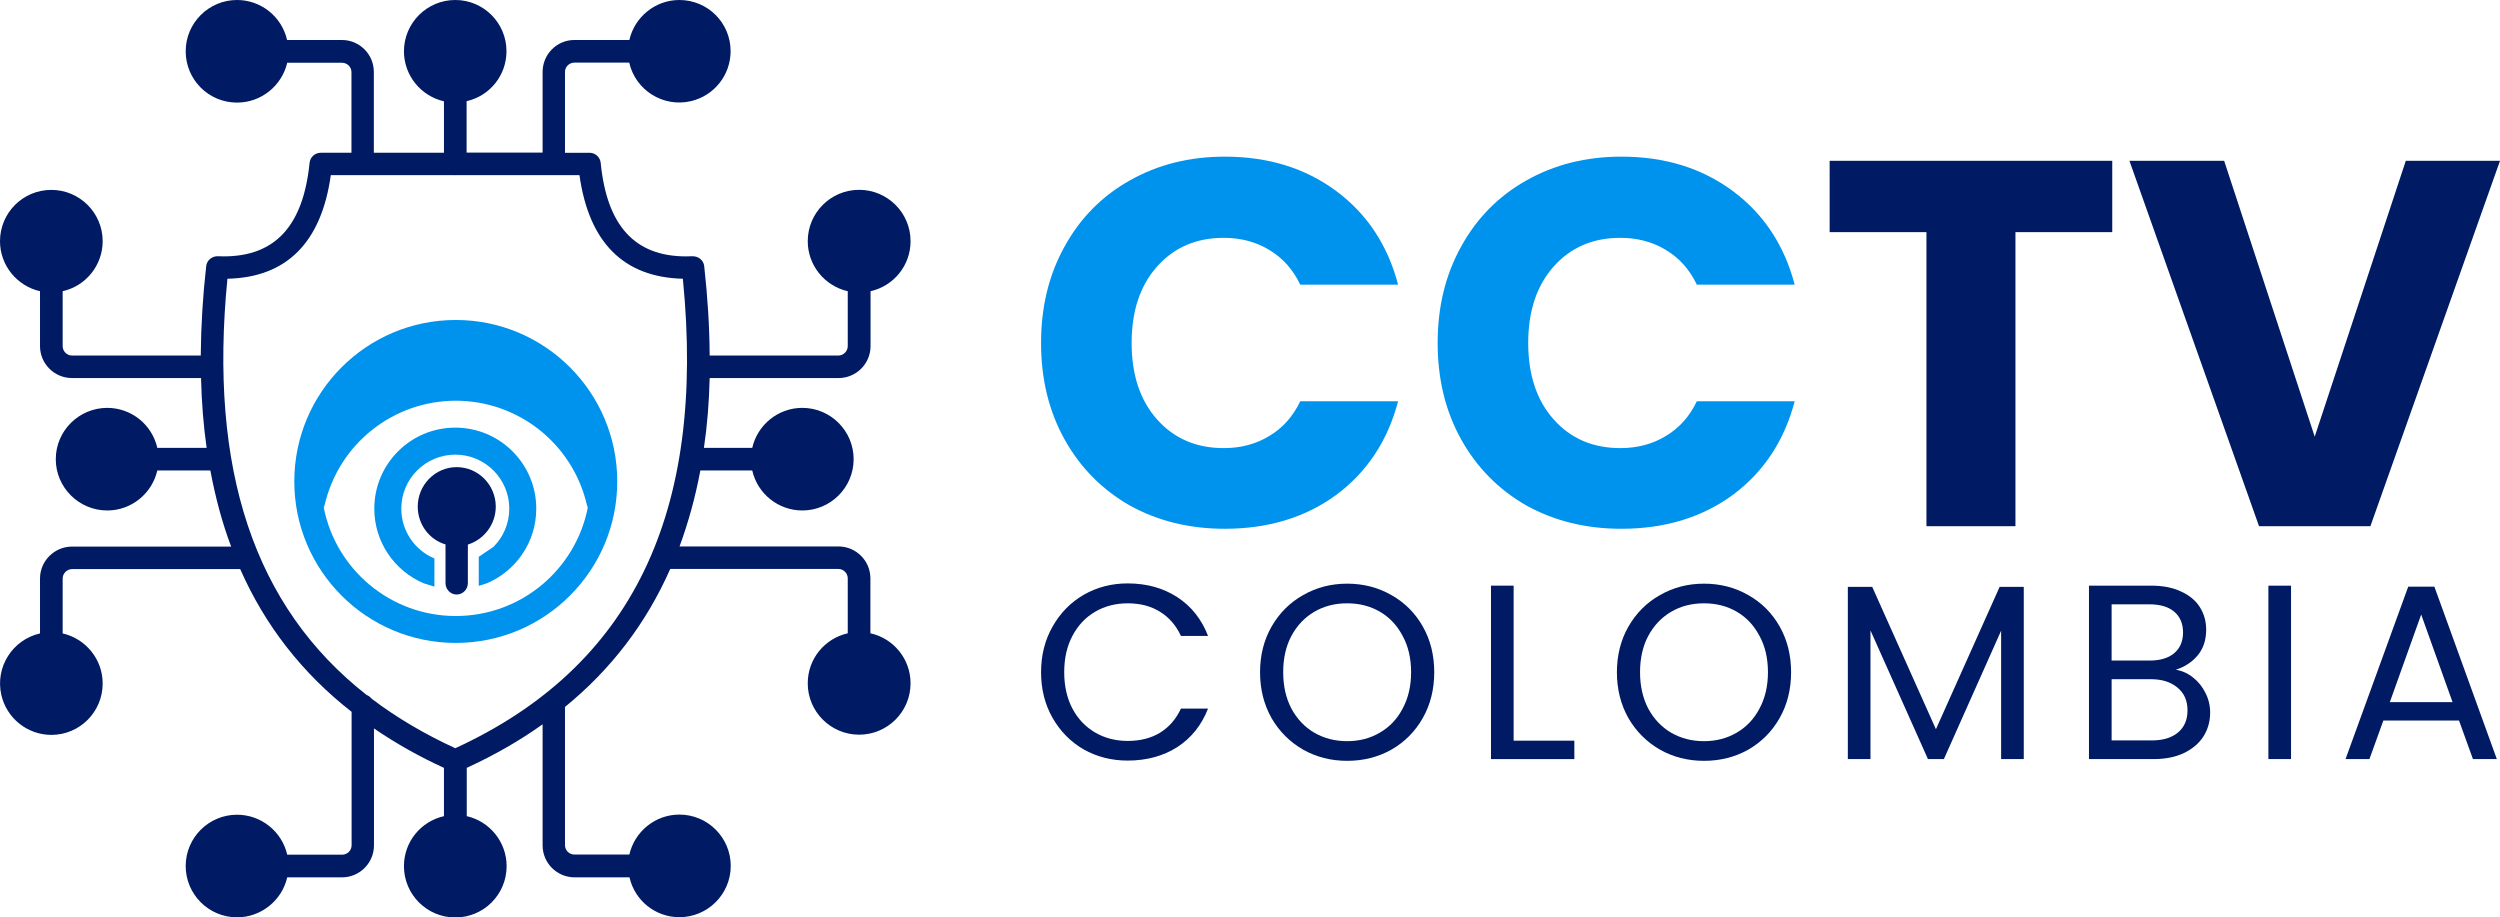
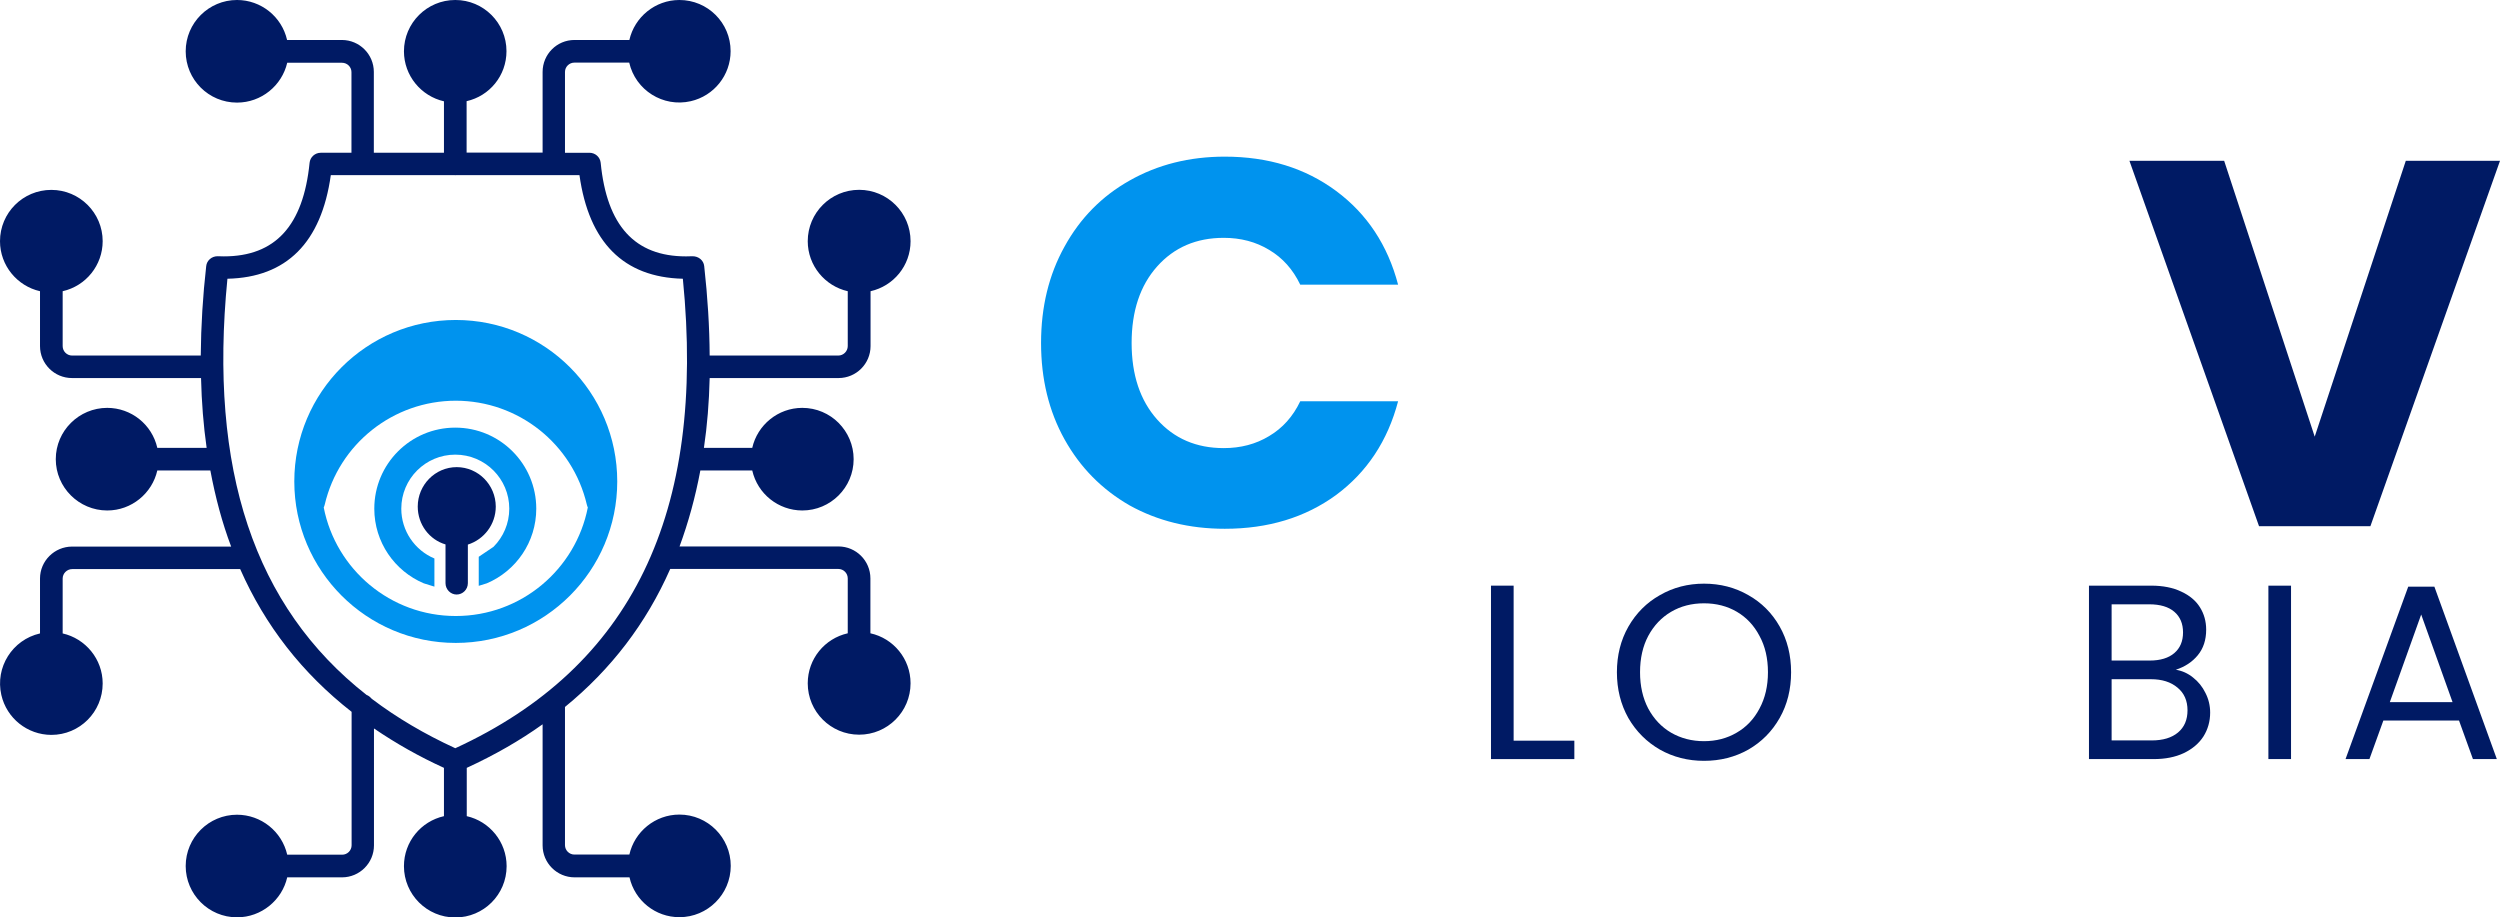
<svg xmlns="http://www.w3.org/2000/svg" xmlns:ns1="http://sodipodi.sourceforge.net/DTD/sodipodi-0.dtd" xmlns:ns2="http://www.inkscape.org/namespaces/inkscape" width="2531.404" height="929" xml:space="preserve" id="svg23" ns1:docname="CCTV-logo.svg" ns2:version="1.0.2-2 (e86c870879, 2021-01-15)">
  <defs id="defs5">
    <clipPath id="clip0">
      <rect x="633" y="587" width="2854" height="1109" id="rect2" />
    </clipPath>
  </defs>
  <g clip-path="url(#clip0)" transform="translate(-633,-729)" id="g21">
    <path d="m 1094,1162 c 45.29,0 82,36.73 82,82.05 0,33.98 -20.65,63.14 -50.08,75.6 l -8.17,2.54 v -29.41 l 14.91,-10.05 c 9.89,-9.9 16.01,-23.58 16.01,-38.68 0,-30.21 -24.48,-54.7 -54.67,-54.7 -30.19,0 -54.67,24.49 -54.67,54.7 0,22.66 13.77,42.1 33.39,50.4 l 0.15,0.03 V 1323 l -10.79,-3.35 c -29.43,-12.46 -50.08,-41.62 -50.08,-75.6 0,-45.32 36.71,-82.05 82,-82.05 z" fill="#0093ee" fill-rule="evenodd" id="path7" />
    <path d="m 1514.34,1370.25 v -55.58 c 0,-17.85 -14.51,-32.36 -32.37,-32.36 h -160.88 c 8.85,-24.09 15.97,-49.78 21.05,-76.91 h 52.56 c 5.38,23.66 26.4,40.46 50.68,40.49 28.6,0 51.98,-23.22 51.98,-51.95 0,-28.59 -23.23,-51.95 -51.98,-51.95 -24.69,0 -45.45,17.41 -50.68,40.48 h -48.93 c 3.34,-22.49 5.23,-46.14 5.81,-70.67 h 130.53 c 17.86,0 32.38,-14.51 32.38,-32.36 v -55.57 c 23.23,-5.23 40.51,-25.834 40.51,-50.648 0,-28.731 -23.31,-52.022 -52.05,-52.022 -28.75,0 -52.06,23.291 -52.06,52.022 0,24.669 17.43,45.418 40.51,50.648 v 55.57 c 0,5.23 -4.35,9.58 -9.58,9.58 h -130.24 c -0.15,-28.88 -2.03,-59.06 -5.52,-90.549 -0.58,-5.804 -5.66,-10.013 -11.76,-10.013 -2.32,0.146 -4.5,0.146 -6.68,0.146 -51.83,0 -80.15,-31.054 -86.39,-94.758 -0.58,-5.804 -5.52,-10.158 -11.33,-10.158 h -24.82 v -81.842 c 0,-5.224 4.35,-9.432 9.43,-9.432 h 55.61 c 6.4,27.969 34.27,45.461 62.26,39.068 23.65,-5.402 40.41,-26.433 40.4,-50.677 0,-28.732 -23.23,-51.805 -51.84,-51.805 -24.68,0 -45.44,17.413 -50.67,40.486 h -55.61 c -17.86,0 -32.24,14.511 -32.24,32.36 v 81.697 h -76.95 v -52.095 c 23.23,-5.224 40.37,-25.829 40.37,-50.643 0,-28.587 -23.24,-51.805 -51.84,-51.805 -28.6,0 -51.98,23.218 -51.98,51.95 0,24.669 17.42,45.42 40.51,50.644 v 52.094 h -71 v -81.842 c 0,-17.849 -14.522,-32.36 -32.381,-32.36 h -55.465 c -5.372,-23.657 -26.4,-40.458 -50.674,-40.486 -28.604,0 -51.98,23.218 -51.98,51.95 0,28.732 23.231,51.95 51.98,51.95 24.684,0 45.447,-17.269 50.819,-40.341 h 55.465 c 5.373,0 9.583,4.353 9.583,9.432 v 81.697 h -31.072 c -5.953,0 -10.744,4.499 -11.325,10.158 -6.389,63.704 -34.702,94.758 -86.828,94.758 -2.033,0 -4.065,-0.146 -6.388,-0.146 -5.954,0 -10.89,4.354 -11.471,10.013 -3.415,30.069 -5.256,60.289 -5.517,90.549 H 706.034 c -5.293,0 -9.583,-4.29 -9.583,-9.58 v -55.57 c 23.671,-5.37 40.482,-26.389 40.51,-50.648 0,-28.587 -23.232,-51.95 -51.981,-51.95 -28.749,0 -51.98,23.218 -51.98,51.95 0,24.669 17.423,45.418 40.51,50.648 v 55.57 c 0,17.85 14.519,32.36 32.379,32.36 h 130.677 c 0.581,24.53 2.468,48.18 5.663,70.67 h -49.948 c -5.372,-23.66 -26.401,-40.46 -50.674,-40.48 -28.604,0 -52.126,23.21 -52.126,51.95 0,28.58 23.377,51.95 52.126,51.95 24.684,0 45.447,-17.42 50.674,-40.49 h 53.723 c 5.082,27.13 11.906,52.82 21.053,77.05 H 706.034 c -17.859,0 -32.524,14.51 -32.524,32.36 v 55.58 c -28.027,6.4 -45.558,34.29 -39.157,62.3 5.397,23.62 26.389,40.38 50.627,40.44 28.749,0 51.981,-23.22 51.981,-52.1 0,-24.66 -17.424,-45.42 -40.51,-50.64 v -55.58 c 0,-5.22 4.356,-9.57 9.728,-9.57 h 170.026 c 25.264,57.31 62.87,105.49 112.818,144.53 v 135.09 c 0,5.37 -4.356,9.58 -9.583,9.58 h -55.611 c -5.437,-23.67 -26.511,-40.46 -50.819,-40.48 -28.604,0 -51.98,23.21 -51.98,51.95 0,28.58 23.231,51.94 51.98,51.94 24.684,0 45.592,-17.41 50.819,-40.48 h 55.465 c 17.86,0 32.376,-14.51 32.376,-32.36 V 1466.6 c 22.44,15.3 46.14,28.65 70.86,39.9 v 48.91 c -23.23,5.22 -40.51,25.83 -40.51,50.64 0,28.59 23.23,51.95 51.98,51.95 28.75,0 51.98,-23.22 51.98,-51.95 0,-24.67 -17.28,-45.42 -40.36,-50.64 v -48.91 c 28.02,-12.91 53.72,-27.57 76.8,-44.11 v 122.62 c 0,17.85 14.52,32.36 32.38,32.36 h 55.61 c 5.33,23.6 26.32,40.36 50.53,40.34 28.61,0 51.98,-23.22 51.98,-51.95 0,-28.59 -23.23,-51.95 -51.98,-51.95 -24.68,0 -45.44,17.41 -50.67,40.49 h -55.61 c -5.29,0 -9.58,-4.29 -9.58,-9.58 v -139.89 c 46.75,-38.16 82.32,-84.74 106.57,-139.74 h 170.17 c 5.37,0 9.58,4.35 9.58,9.58 v 55.58 c -23.23,5.22 -40.51,25.82 -40.51,50.64 0,28.73 23.31,52.02 52.06,52.02 28.74,0 52.05,-23.29 52.05,-52.02 0,-24.82 -17.42,-45.57 -40.66,-50.64 z M 1094,1486.62 c -31.22,-14.36 -59.24,-30.9 -84.21,-49.77 v -0.14 c -0.29,-0.15 -0.44,-0.29 -0.73,-0.44 -1.31,-1.6 -2.9,-2.9 -4.94,-3.63 l -0.14,-0.14 c -113.691,-89.25 -159.719,-228.12 -140.698,-421.26 59.821,-1.31 95.104,-36.567 104.687,-104.914 h 125.451 c 0.14,0 0.29,0.145 0.43,0.145 0.15,0 0.3,-0.145 0.44,-0.145 h 125.45 c 9.58,68.202 44.72,103.464 104.69,104.914 23.66,237.69 -51.84,393.25 -230.43,475.38 z" fill="#001a64" fill-rule="evenodd" id="path9" />
    <path d="m 1094.5,1053 c -90.29,0 -163.5,73.21 -163.5,163.5 0,90.29 73.21,163.5 163.5,163.5 90.29,0 163.5,-73.21 163.5,-163.5 0,-90.29 -73.21,-163.5 -163.5,-163.5 z m -133.702,189.84 c 12.262,62.64 67.472,109.91 133.702,109.91 66.23,0 121.44,-47.27 133.7,-109.91 -0.43,-0.9 -0.76,-1.85 -0.98,-2.82 -14.44,-61.65 -69.41,-105.25 -132.72,-105.27 -63.31,0.03 -118.272,43.63 -132.708,105.27 -0.227,0.97 -0.561,1.92 -0.994,2.82 z" fill="#0093ee" fill-rule="evenodd" id="path11" />
    <path d="m 1084.11,1280.27 v 39.21 c 0,6.27 5.05,11.52 11.25,11.52 6.19,0 11.38,-5.1 11.38,-11.52 v -39.06 c 16.29,-5.1 28.26,-20.41 28.26,-38.48 -0.08,-22.03 -17.72,-39.86 -39.5,-39.94 -21.91,0 -39.5,18.07 -39.5,39.94 0,18.22 11.82,33.52 28.11,38.33 z" fill="#001a64" fill-rule="evenodd" id="path13" />
    <g id="g905" transform="translate(0,30.782)">
      <g id="g887" transform="translate(-2.88616e-5)">
        <g aria-label="CC" transform="translate(1669.75,1231)" id="text15" style="font-weight:700;font-size:527px;font-family:Poppins, Poppins_MSFontService, sans-serif;fill:#0093ee">
          <path d="m 17.391,-185.504 q 0,-54.808 23.715,-97.495 23.715,-43.214 65.875,-66.929 42.687,-24.242 96.441,-24.242 65.875,0 112.778,34.782 46.903,34.782 62.713,94.86 h -99.076 q -11.067,-23.188 -31.62,-35.309 -20.026,-12.121 -45.849,-12.121 -41.633,0 -67.456,28.985 -25.823,28.985 -25.823,77.469 0,48.484 25.823,77.469 25.823,28.985 67.456,28.985 25.823,0 45.849,-12.121 20.553,-12.121 31.62,-35.309 h 99.076 q -15.81,60.078 -62.713,94.86 -46.903,34.255 -112.778,34.255 -53.754,0 -96.441,-23.715 -42.16,-24.242 -65.875,-66.929 -23.715,-42.687 -23.715,-97.495 z" style="font-weight:700;font-size:527px;font-family:Poppins, Poppins_MSFontService, sans-serif;fill:#0093ee" id="path854" />
-           <path d="m 418.965,-185.504 q 0,-54.808 23.715,-97.495 23.715,-43.214 65.875,-66.929 42.687,-24.242 96.441,-24.242 65.875,0 112.778,34.782 46.903,34.782 62.713,94.86 h -99.076 q -11.067,-23.188 -31.62,-35.309 -20.026,-12.121 -45.849,-12.121 -41.633,0 -67.456,28.985 -25.823,28.985 -25.823,77.469 0,48.484 25.823,77.469 25.823,28.985 67.456,28.985 25.823,0 45.849,-12.121 20.553,-12.121 31.62,-35.309 h 99.076 q -15.81,60.078 -62.713,94.86 -46.903,34.255 -112.778,34.255 -53.754,0 -96.441,-23.715 -42.16,-24.242 -65.875,-66.929 -23.715,-42.687 -23.715,-97.495 z" style="font-weight:700;font-size:527px;font-family:Poppins, Poppins_MSFontService, sans-serif;fill:#0093ee" id="path856" />
        </g>
        <g aria-label="TV" transform="translate(2472.98,1231)" id="text17" style="font-weight:700;font-size:527px;font-family:Poppins, Poppins_MSFontService, sans-serif;fill:#001a64">
-           <path d="m 298.809,-369.954 v 72.199 H 200.787 V 0 H 110.67 V -297.755 H 12.648 v -72.199 z" style="font-weight:700;font-size:527px;font-family:Poppins, Poppins_MSFontService, sans-serif;fill:#001a64" id="path859" />
          <path d="M 691.424,-369.954 560.201,0 h -112.778 l -131.223,-369.954 h 95.914 l 91.698,279.31 92.225,-279.31 z" style="font-weight:700;font-size:527px;font-family:Poppins, Poppins_MSFontService, sans-serif;fill:#001a64" id="path861" />
        </g>
      </g>
      <g aria-label="COLOMBIA" transform="matrix(1.016,0,0,1.016,1676.309,1466.842)" id="text19" style="font-weight:400;font-size:248px;font-family:Poppins, Poppins_MSFontService, sans-serif;fill:#001a64">
-         <path d="m 10.664,-86.552 q 0,-25.296 11.408,-45.384 11.408,-20.336 31,-31.744 19.84,-11.408 43.896,-11.408 28.272,0 49.352,13.64 21.08,13.64 30.752,38.688 H 150.04 q -7.192,-15.624 -20.832,-24.056 -13.392,-8.432 -32.24,-8.432 -18.104,0 -32.488,8.432 -14.384,8.432 -22.568,24.056 -8.184,15.376 -8.184,36.208 0,20.584 8.184,36.208 8.184,15.376 22.568,23.808 14.384,8.432 32.488,8.432 18.848,0 32.24,-8.184 13.64,-8.432 20.832,-24.056 h 27.032 q -9.672,24.8 -30.752,38.44 Q 125.24,1.488 96.968,1.488 72.912,1.488 53.072,-9.672 33.48,-21.08 22.072,-41.168 10.664,-61.256 10.664,-86.552 Z" style="letter-spacing:26.79px" id="path864" />
-         <path d="m 315.71,1.736 q -24.056,0 -43.896,-11.16 -19.84,-11.408 -31.496,-31.496 -11.408,-20.336 -11.408,-45.632 0,-25.296 11.408,-45.384 11.656,-20.336 31.496,-31.496 19.84,-11.408 43.896,-11.408 24.304,0 44.144,11.408 19.84,11.16 31.248,31.248 11.408,20.088 11.408,45.632 0,25.544 -11.408,45.632 -11.408,20.088 -31.248,31.496 -19.84,11.16 -44.144,11.16 z m 0,-19.592 q 18.104,0 32.488,-8.432 14.632,-8.432 22.816,-24.056 8.432,-15.624 8.432,-36.208 0,-20.832 -8.432,-36.208 -8.184,-15.624 -22.568,-24.056 -14.384,-8.432 -32.736,-8.432 -18.352,0 -32.736,8.432 -14.384,8.432 -22.816,24.056 -8.184,15.376 -8.184,36.208 0,20.584 8.184,36.208 8.432,15.624 22.816,24.056 14.632,8.432 32.736,8.432 z" style="letter-spacing:26.79px" id="path866" />
        <path d="m 481.628,-18.352 h 60.512 V 0 h -83.08 v -172.856 h 22.568 z" style="letter-spacing:26.79px" id="path868" />
        <path d="m 671.353,1.736 q -24.056,0 -43.896,-11.16 -19.84,-11.408 -31.496,-31.496 -11.408,-20.336 -11.408,-45.632 0,-25.296 11.408,-45.384 11.656,-20.336 31.496,-31.496 19.84,-11.408 43.896,-11.408 24.304,0 44.144,11.408 19.84,11.16 31.248,31.248 11.408,20.088 11.408,45.632 0,25.544 -11.408,45.632 -11.408,20.088 -31.248,31.496 -19.84,11.16 -44.144,11.16 z m 0,-19.592 q 18.104,0 32.488,-8.432 14.632,-8.432 22.816,-24.056 8.432,-15.624 8.432,-36.208 0,-20.832 -8.432,-36.208 -8.184,-15.624 -22.568,-24.056 -14.384,-8.432 -32.736,-8.432 -18.352,0 -32.736,8.432 -14.384,8.432 -22.816,24.056 -8.184,15.376 -8.184,36.208 0,20.584 8.184,36.208 8.432,15.624 22.816,24.056 14.632,8.432 32.736,8.432 z" style="letter-spacing:26.79px" id="path870" />
-         <path d="M 990.039,-171.616 V 0 h -22.568 V -127.968 L 910.431,0 h -15.872 l -57.288,-128.216 V 0 h -22.568 v -171.616 h 24.304 l 63.488,141.856 63.488,-141.856 z" style="letter-spacing:26.79px" id="path872" />
        <path d="m 1141.573,-89.032 q 9.424,1.488 17.112,7.688 7.936,6.2 12.4,15.376 4.712,9.176 4.712,19.592 0,13.144 -6.696,23.808 -6.696,10.416 -19.592,16.616 Q 1136.861,0 1119.501,0 h -64.48 v -172.856 h 62 q 17.608,0 30.008,5.952 12.4,5.704 18.6,15.624 6.2,9.92 6.2,22.32 0,15.376 -8.432,25.544 -8.184,9.92 -21.824,14.384 z m -63.984,-9.176 h 37.944 q 15.872,0 24.552,-7.44 8.68,-7.44 8.68,-20.584 0,-13.144 -8.68,-20.584 -8.68,-7.44 -25.048,-7.44 h -37.448 z m 39.928,79.608 q 16.864,0 26.288,-7.936 9.424,-7.936 9.424,-22.072 0,-14.384 -9.92,-22.568 -9.92,-8.432 -26.536,-8.432 h -39.184 V -18.6 Z" style="letter-spacing:26.79px" id="path874" />
        <path d="M 1256.402,-172.856 V 0 h -22.568 v -172.856 z" style="letter-spacing:26.79px" id="path876" />
        <path d="m 1423.808,-38.44 h -75.392 L 1334.528,0 h -23.808 l 62.496,-171.864 h 26.04 L 1461.504,0 h -23.808 z m -6.448,-18.352 -31.248,-87.296 -31.248,87.296 z" style="letter-spacing:26.79px" id="path878" />
      </g>
    </g>
  </g>
</svg>